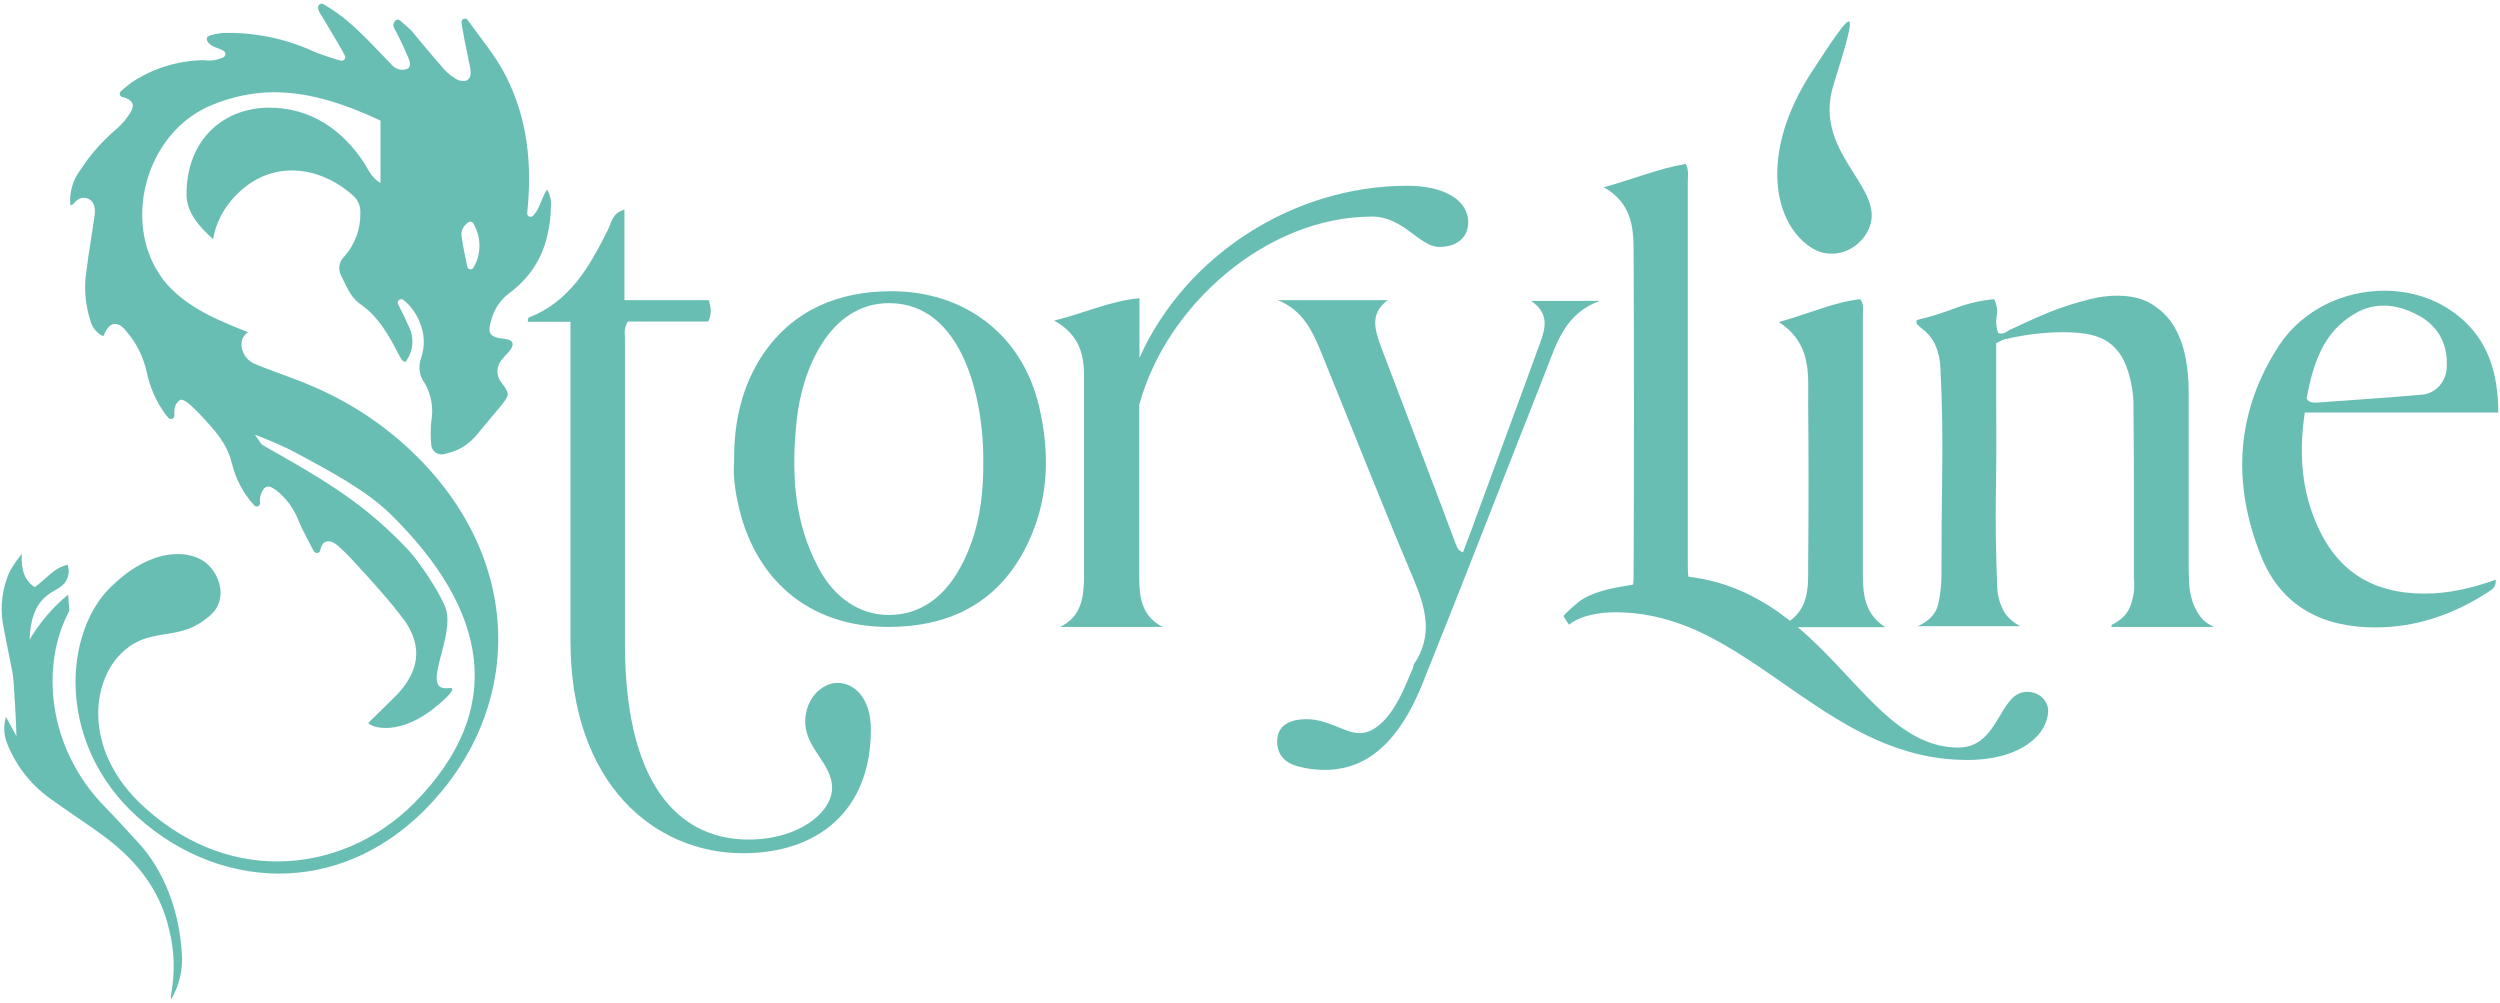
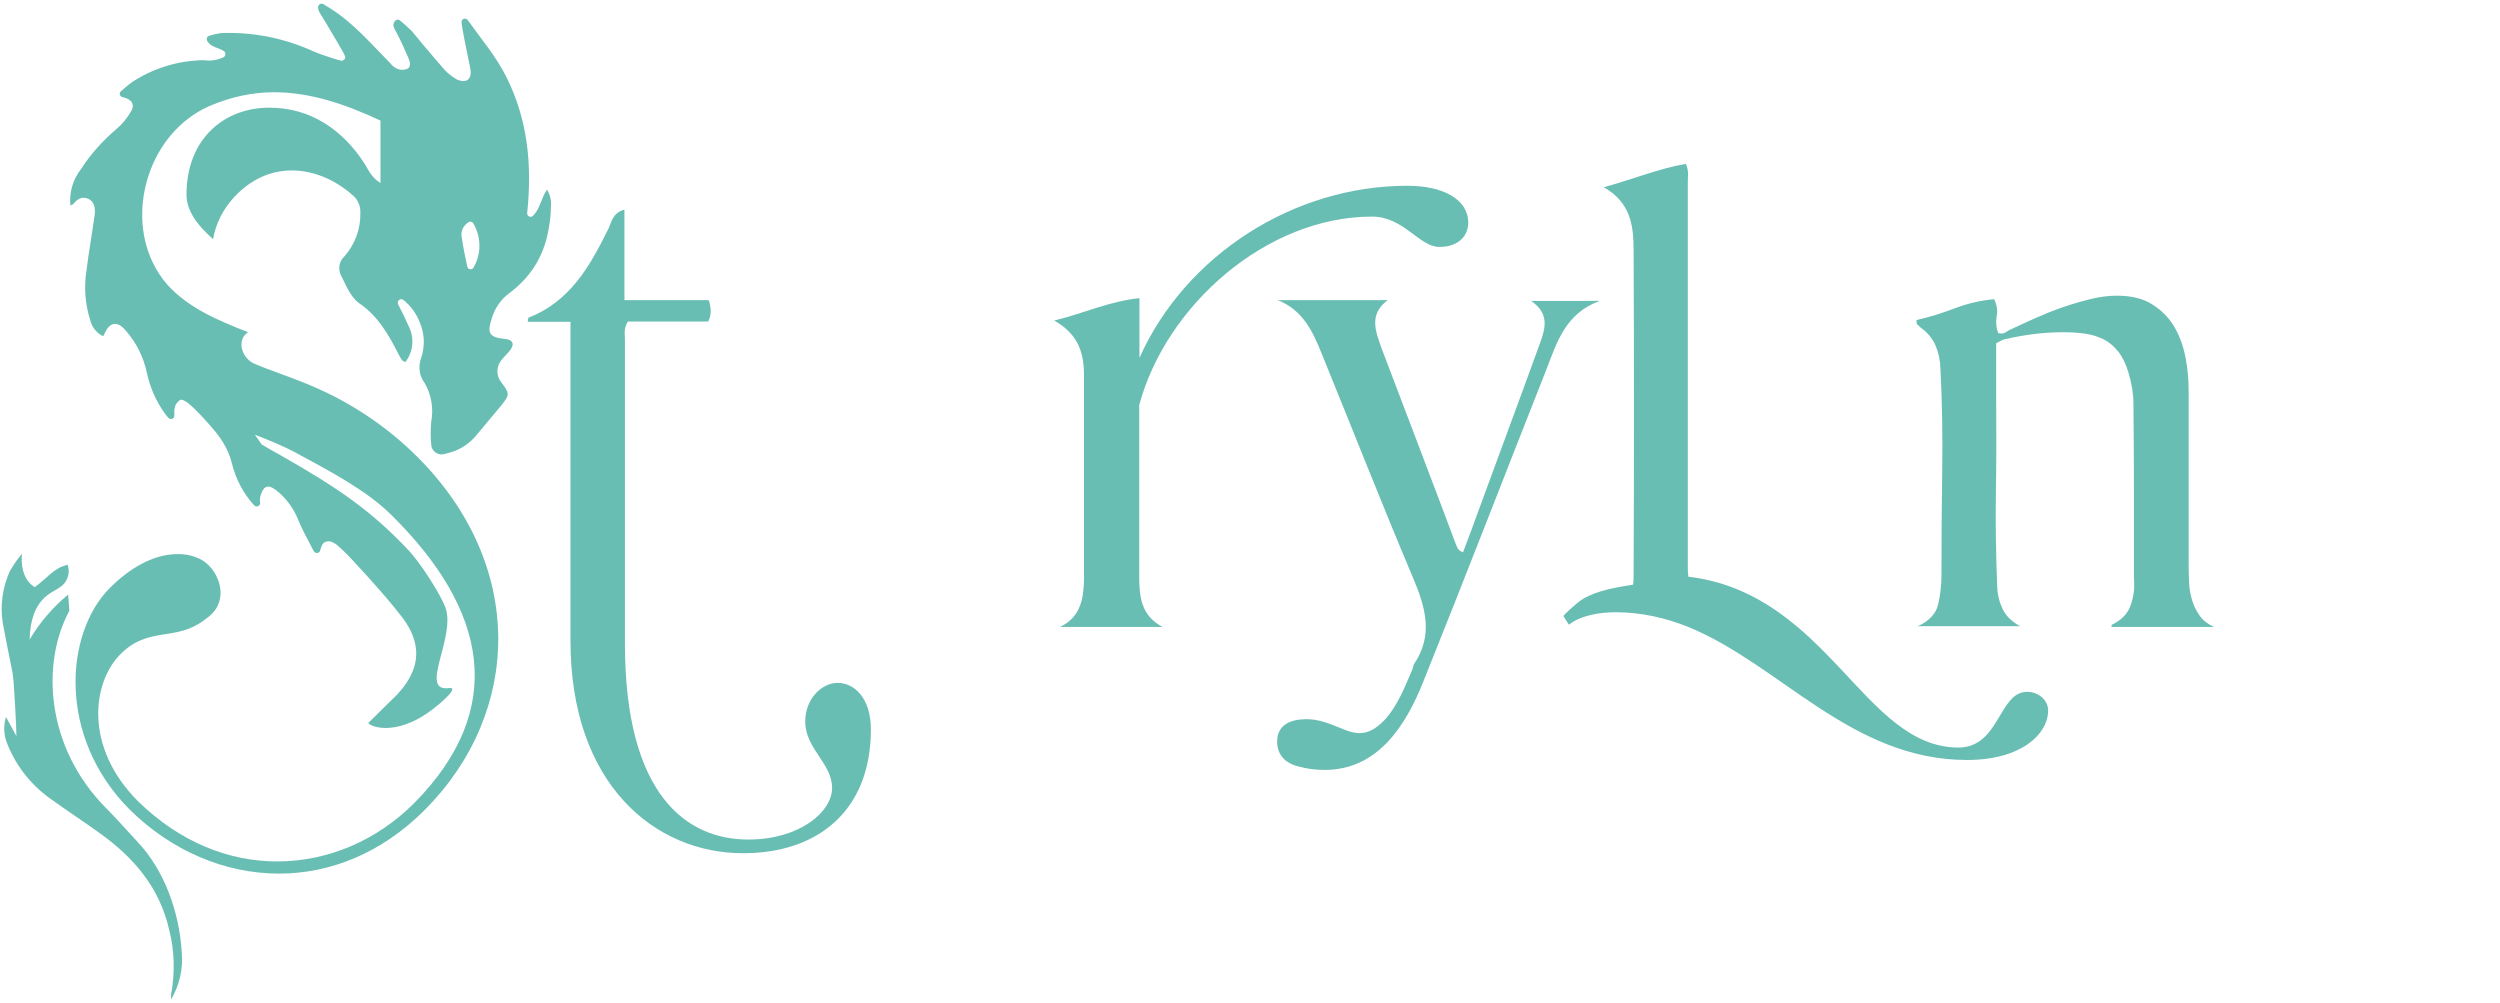
<svg xmlns="http://www.w3.org/2000/svg" id="Layer_1" x="0px" y="0px" viewBox="0 0 1005.3 403.4" style="enable-background:new 0 0 1005.3 403.4;" xml:space="preserve">
  <style type="text/css">	.st0{fill:#69BEB4;}	.st1{enable-background:new    ;}</style>
  <g>
    <path class="st0" d="M815.1,278.2c-11.4,0-11,22.4-27.6,22.4c-19.1,0-32.3-15.6-47.6-31.9c-5.3-5.6-10.9-11.4-17.1-16.6  c-1.3-1.1-2.7-2.2-4.1-3.3c-10.9-8.4-23.7-15-39.8-16.9c-0.2-1.8-0.2-3.4-0.2-5v-154c0-0.9,0.1-1.9,0.1-2.9c0-1.2-0.2-2.6-0.9-4.1  c-5.3,0.9-10.5,2.4-15.9,4.1c-5.4,1.7-11,3.6-17.1,5.3c11,6.2,12,15.8,12,25.4c0.2,43.2,0.2,86.6,0,129.6c0,1.6,0,3.2-0.2,4.8  l-2.4,0.4c-6.4,1-14.4,2.6-19.6,6.6c-0.4,0.4-6,5-6,5.7l0,0l2.2,3.4c4.8-3.8,12.4-5,18.8-5c10.2,0,20,2.2,29.4,6  c36.9,15.2,65.4,53.4,111.9,53.4c21.8,0,32.6-10.4,32.6-20C823.5,281.8,820.1,278.2,815.1,278.2z" />
-     <path class="st0" d="M749.1,231.3V126.7c0-0.9,0.1-1.7,0.1-2.6c0-1.2-0.2-2.4-1.1-3.8c-5.4,0.6-10.5,2-15.9,3.8  c-5.3,1.7-10.8,3.7-16.9,5.4c13.2,8.6,11.8,20.8,11.8,32.3c0.2,21.8,0.2,43.2,0,64.8c0,1.3,0,2.6,0,3.9c0,6.7-0.5,13.5-6.4,18.4  c-1.5,1.2-3.3,2.3-5.6,3.3h43C750.1,247.1,749.1,239.5,749.1,231.3z M729.2,100.1c6.6,3.8,15.9,2,21-5.7  c11.6-17.7-22-31.3-12.9-60.3c10.6-33.8,8.9-32.2-8.5-5.6C706.7,62.2,713.4,90.9,729.2,100.1z" />
    <g class="st1">
      <path class="st0" d="M856.7,243.6c-1.2,3.3-3.7,5.8-7.6,7.7v0.8h41.2c-2.4-1.1-4.3-2.5-5.6-4.3c-1.3-1.8-2.4-3.8-3.1-6.1   c-0.7-2.3-1.2-4.6-1.3-7.1c-0.1-2.5-0.2-4.8-0.2-7.1v-70.2c0-4.7-0.4-9.2-1.3-13.8c-0.9-4.5-2.4-8.6-4.6-12.3   c-2.2-3.7-5.2-6.6-8.9-8.9c-3.7-2.3-8.4-3.4-14-3.4c-3.2,0-6.7,0.4-10.4,1.3c-3.7,0.9-7.5,2-11.3,3.3c-3.8,1.3-7.5,2.8-11.1,4.4   c-3.6,1.6-6.8,3.1-9.6,4.4c-0.7,0.3-1.3,0.6-2,1.1c-0.7,0.5-1.4,0.7-2.2,0.7c-0.5,0-0.9-0.1-1.2-0.2c-0.8-2.1-1-4.4-0.6-6.7   c0.1-0.6,0.2-1.3,0.2-1.9c0-1.7-0.4-3.3-1.2-5c-5.6,0.5-10.9,1.8-15.9,3.7c-5,1.9-10.1,3.5-15.3,4.7c-0.1,0.9,0,1.6,0.4,1.9   c0.4,0.3,0.8,0.7,1.2,1.1c2.8,2,4.8,4.4,6,7.2c1.2,2.8,1.9,5.9,2,9.4c0.7,14,0.9,27.8,0.7,41.4c-0.2,13.7-0.3,27.6-0.3,41.4   c0,4-0.4,7.9-1.3,11.8c-0.4,1.9-1.3,3.6-2.7,5.1c-1.4,1.5-3.2,2.8-5.6,3.8h41.2c-3.3-1.9-5.7-4.1-7-6.9c-1.3-2.7-2.1-5.8-2.2-9.3   c-0.5-12.9-0.7-25.7-0.5-38.3c0.2-12.7,0.2-25.4,0.1-38.3v-21c0.7-0.3,1.3-0.6,1.8-0.9c0.5-0.3,1.1-0.6,1.8-0.7   c8.1-1.9,15.9-2.8,23.4-2.8c3.2,0,6.2,0.2,8.9,0.6c2.7,0.4,5.2,1.2,7.4,2.3c2.2,1.1,4.1,2.8,5.8,4.9c1.7,2.1,3,4.9,4.1,8.4   c1.3,4.4,2,8.6,2,12.6c0.1,11.9,0.2,23.6,0.2,35.2v35C858.5,236.8,857.9,240.3,856.7,243.6z" />
    </g>
    <g class="st1">
-       <path class="st0" d="M975,238.7c-21.4,0-36.1-9.4-44.2-29.8c-5.6-13.8-6.2-28.2-4-43h77.8c0-15.6-4-29.2-16-38.8   c-8.6-7-19.2-10.2-29.8-10.2c-16.4,0-32.7,7.6-42.2,21.8c-17.4,26.6-19.2,55-7.6,84.4c8.2,21,25.2,29.2,46.2,29.2   c16.4,0,31.5-5.2,45.6-14.4c1.1-0.8,2.8-1.5,2.8-4.3c0-0.1,0-0.3,0-0.5C994.2,236.5,984.6,238.7,975,238.7z M947.3,125.9   c3.8-2.2,7.6-3,11.4-3c5,0,10.2,1.8,15,4.6c7.4,4.6,10.6,11.6,10.2,20c-0.2,5.8-4.2,10.6-9.8,11.2c-14.2,1.2-28.4,2.2-42.6,3.2   c-0.9,0-1.6,0-2.2-0.2s-1.2-0.6-1.8-1.4C930.1,146.7,933.9,133.5,947.3,125.9z" />
-     </g>
+       </g>
    <path class="st0" d="M336.8,274.6c-6.2,0-13,6.2-13,15.6c0,10.8,10.8,16.8,10.8,26.6c0,9.8-13.2,20.8-33.7,20.8  c-24.6,0-49.6-17.6-49.6-78.8v-26.4c0,0,0-78.6,0-96.1c0-0.8-0.1-1.6-0.1-2.5c0-1.3,0.2-2.8,1.3-4.5h32.3c0.7-1.5,1-2.8,1-4.2  s-0.3-2.8-0.8-4.4h-33.9V84.3c-5.2,1.4-5.2,5.6-6.8,8.4c-3.7,7.4-7.5,14.6-12.5,20.7c-5,6.1-11.1,11.2-19.4,14.4  c0,0.2,0,0.8-0.2,1.6h17.2v128.3c0,57.6,33.9,85.4,69.4,85.4c30.2,0,51.4-17.2,51.4-49.8C350.2,280.8,343.6,274.6,336.8,274.6z" />
-     <path class="st0" d="M417.8,163.3c-6.8-28.8-29.9-46.2-59.4-46.2c-21,0-39.4,7.4-51.6,25.4c-8.2,12.4-11.6,26.2-11.6,41.9  c0,0.4,0,0.9,0,1.3c-0.4,4.6,0.2,10.4,1.4,16c6.4,31.2,28.6,50.4,60.6,50.4c23.8,0,43-9,54.6-30.6  C421.6,203,422.6,183.5,417.8,163.3z M386,228.5c-6.2,11.2-15.6,18.8-28.6,18.8c-11.6,0-21.8-6.8-28.2-18.8  c-10.2-19-11-39.2-8.8-59.8c2.2-20.2,13.2-46.8,37.1-46.8c29.9,0,37.9,39.2,37.9,62.4C395.6,200.1,393.6,214.7,386,228.5z" />
    <path class="st0" d="M551.7,87.1c12.8,0,19,12.2,27.1,12.2c7.2,0,11.6-4,11.6-9.8c0-9.4-10.2-14.8-24.4-14.8  c-22.9,0-45.1,6.9-64,19c-18.9,12.1-34.5,29.4-43.8,50.2v-24c-6,0.6-11.5,2.1-17,3.8c-5.5,1.7-11.1,3.7-17.3,5.2  c10,5.6,12,13.4,12,22.2v82c-0.1,3.9-0.4,7.6-1.8,10.9c-1.3,3.3-3.7,6.1-7.8,8.1h41.2c-8.8-4.6-9.4-12.4-9.4-20.8v-68.4  C468.9,122.7,509.4,87.1,551.7,87.1z" />
    <path class="st0" d="M615.5,120.9c7.6,5,6,11,3.8,17c-8.6,23.8-17.4,47.2-26,70.8c-1.6,4.6-3.4,9-5,13.4c-2.2-0.8-2.4-2.2-3-3.6  c-9.8-26.2-19.8-52.2-29.8-78.6c-1.2-3.4-2.5-6.8-2.5-10.1c0-3.2,1.2-6.2,5-9.1h-44.2c10.2,4,14.2,12.8,17.8,21.8  c12.2,29.9,24,60,36.5,89.6c5.2,12.2,8.4,23.4,0.4,35.1c-0.2,0.4-0.2,1-0.4,1.6c-3.2,7.4-6,15-11.6,21c-3.4,3.4-6.4,5-9.8,5  c-2,0-4.2-0.6-6.6-1.6c-5-2-9.8-4.2-15.4-4c-6.4,0.2-10.2,2.6-11,7.2c-0.8,5.8,2,10.2,8.4,11.8c3.6,1,7,1.4,10.6,1.4  c21.2,0,32.5-17.6,39.6-35.4c16.8-41.8,33.1-84,49.6-125.8c4.2-10.8,7.6-22.4,21.4-27.4H615.5z" />
    <path class="st0" d="M68.8,401.9c-0.1-0.7-0.1-1.4,0-2c1.6-8.7,1.4-17.6-0.8-26.1c-3.8-16.8-14.2-29-27.8-38.7  c-6.2-4.5-12.7-8.7-18.9-13.2c-8.2-5.5-14.6-13.4-18.3-22.6c-1.5-3.5-1.7-7.4-0.6-11l4.2,7.7c0-4.2-0.9-18.3-1-19.8  c-0.1-2-0.3-3.9-0.6-5.9c-1.3-6.6-2.7-13.2-3.9-19.9c-1.1-6.9-0.1-14,2.7-20.4c1.4-2.6,3.1-5,5-7.3c-0.7,9.1,3.4,12.4,5.2,13.4  c5.3-3.9,7.6-7.7,13.2-9c1.2,3.4-0.1,7.2-3.2,9.1c-3,2.3-11.6,4.1-12.1,21c4.1-6.9,9.3-13,15.5-18.1c0.1,2,0.4,4.3,0.5,6.5  c-11.3,20.8-9.8,54.8,15,79.6c1.9,1.8,9.8,10.5,12.2,13.1c11.2,11.8,17,28.6,18,44.7C73.7,389.7,72.1,396.3,68.8,401.9z" />
    <path class="st0" d="M220,76.2c-2.4,3.4-2.7,7.6-5.7,10.6c-0.9,0.9-2.5,0.1-2.3-1.2c2-19.4,0.2-37.3-8.2-54.3  c-4.2-8.5-10.2-15.5-15.7-23.2c-0.7-1-2.3-0.7-2.5,0.5c-0.2,1.3,2.5,13.8,3.5,18.8c0.8,4.3-1.3,6.3-5.3,4.6c-1.4-0.8-3.6-2.3-5-3.9  c-4.5-5.1-13.2-15.5-13.2-15.6c-1.5-1.5-3.1-2.9-4.8-4.3c-0.6-0.5-1.5-0.4-2,0.3c-1.3,1.7-0.2,3,0.6,4.5c1.8,3.4,3.4,7,4.9,10.5  c0,0.1,1.6,3.3-0.6,4.2c-2.4,1-5.1-0.1-6.7-2.2c-7.6-7.7-14.7-16.1-24-22c-0.9-0.6-1.9-1.2-2.9-1.8c-0.9-0.6-2.1,0.1-2.2,1.1  c0,1.6,1,2.9,1.9,4.3c3.8,6.5,8.8,14.5,9,15.7c0.1,0.9-0.6,1.7-1.5,1.6c-1.2-0.1-9-2.7-11.4-3.8c-11.6-5.3-24.3-7.8-37-7.3h-0.1  c-1.6,0.3-3.2,0.6-4.7,1.1c-0.8,0.2-1.2,1.2-0.8,2c1.4,2.7,4.7,2.7,6.8,4.2c0.8,0.6,0.7,1.9-0.2,2.4c-2.5,1.2-5.2,1.6-8,1.2  c-0.1,0-0.2,0-0.2,0c-10.3,0.2-20.4,3.3-29,9.1l0,0c-1.4,1.1-2.8,2.2-4.1,3.4c-0.9,0.8-0.4,2.2,0.8,2.4c0.1,0,0.3,0,0.4,0.1  c3.1,0.8,4.5,2.7,3,5.4c-1.6,2.8-3.6,5.3-6,7.3C41.3,56.6,36.4,62,32.5,68.1c-3.2,4.1-4.7,9.3-4.2,14.5c0.5-0.2,0.9-0.3,1.1-0.5  c1.6-1.9,3.4-3.3,6-2.2c2.2,0.9,3.2,3.4,2.6,7c-1,7.2-2.3,14.4-3.2,21.7c-1.1,6.7-0.6,13.6,1.5,20.2c0.7,2.8,2.6,5.2,5.2,6.4  c0.3-0.5,0.5-1,0.7-1.4c1.9-4.1,4.8-4.7,7.8-1.5c0.2,0.3,0.5,0.5,0.7,0.8c4.1,4.7,7,10.4,8.3,16.6c1.3,6,3.7,11.6,7.3,16.6  c0.4,0.6,0.9,1.1,1.4,1.7c0.8,1,2.5,0.4,2.4-0.9c0-0.7,0-1.3,0-1.9c0-0.1,0.1-2.1,1-3.1c0.3-0.3,0.8-1,1.4-1.3  c2.2-0.9,9.3,7.3,12,10.3c3.9,4.4,7.3,9.1,8.8,15.4c1.5,6.2,4.6,12,8.9,16.7c0.9,1,2.5,0.3,2.4-1c0-0.4-0.1-0.8-0.1-1.1v-0.2  c0.1-1.6,0.7-3.2,1.7-4.5c1.5-1.5,3.3-0.4,4.8,0.7c4,3.1,7,7.2,8.9,11.9c1.5,3.7,3.5,7.3,5.3,10.8c0.3,0.5,0.5,1,0.8,1.5  c0,0.1,0.1,0.1,0.1,0.2c0.1,0.1,0.1,0.2,0.2,0.3c0.6,0.8,1.7,0.7,2.2,0.1c0.1-0.1,0.2-0.3,0.2-0.5c0.5-1.5,0.9-2.9,1.8-3.3  c3-1.6,5.8,1.8,7.8,3.6c1.8,1.5,17.2,18.3,22.6,25.5c3.6,4.4,6,9.1,6.4,14.1c0.5,5.6-1.7,11.6-7.5,17.9l-11.6,11.4  c-0.7,0.9,10.3,6.7,26.2-5.7c0.4-0.3,1.4-1.2,2.7-2.2c3-2.6,6.9-6.5,3.4-6c-12.4,1.6,3.2-20.9-1.5-32.7c-2.4-6-10.2-17.9-14.6-22.6  c-15-15.9-27.9-24.9-52.4-38.8c-2.2-1.2-4.5-2.5-6.8-3.9c-0.9-1.3-1.8-2.6-2.7-3.9c5.9,2.3,11.8,4.7,17.1,7.6  c12.8,7,27.7,14.6,38.1,25c38,37.7,46.6,77.4,8.8,115.6c-15,15-34.7,23.4-55,23.4c-19.4,0-39-7.6-56-24.2  c-21.6-21.6-18.6-47.6-7-59.2c11.2-11.2,21.8-5,33.3-13.4c2.6-1.8,5.2-4,6.2-7.2c1.8-4.8,0-11-4.2-15.2c-2.6-2.6-7-4.4-12.2-4.4  c-10.6,0-20.2,6.4-27.4,13.6c-18.2,18.2-21.2,60,8,89.2c16.8,16.6,38.3,25.7,60,25.7c20.6,0,41.2-8.2,58.6-25.6  c39.2-39.4,40.6-98.5-3-142c-12-12-26.6-21.8-42.2-28.4c-8.3-3.6-16.3-6-23.9-9.3c-3-1.7-4.6-4.7-4.6-7.5c0-2,0.9-3.8,2.7-4.9  c-12-4.7-24-9.7-32.5-19.1c-2.4-2.8-4.4-5.8-6-9.2c-10.2-21.4-1-52,22.8-62.6c8.8-3.8,17.6-5.6,26.1-5.6c14.6,0,28.7,4.8,42.8,11.4  v25.1c-3.6-2.2-4.8-5.2-6.4-7.8c-8.8-13.6-21.7-22.5-38.3-22.5c-18.2,0-33.3,12.6-33.3,34.9c0,5.4,2.8,9.8,6.4,13.8  c1.4,1.5,2.9,2.9,4.3,4.2l0,0c0.2-0.9,0.3-1.9,0.6-2.8c1.5-5.8,4.8-11.3,9.6-15.9c15.2-14.4,34.5-9.6,46.6,1.6l0.1,0.1  c1.5,1.7,2.4,3.9,2.3,6.2c0.2,6.5-2.1,12.8-6.4,17.7c-2,1.8-2.6,4.7-1.6,7.2c1.9,3.5,3.7,8.9,7.6,11.7c7.6,5.1,12,13,16.1,21.1  c0.3,0.6,0.7,1.2,1.1,1.8c0.2,0.2,0.6,0.3,1.3,0.7c3.2-4.1,3.7-9.7,1.4-14.3c-1.3-3-2.8-6-4.3-8.9c-0.7-1.3,0.9-2.7,2.1-1.8  c3,2.4,5.3,5.6,6.7,9.3c1.9,4.5,2,9.6,0.4,14.2c-1.2,3.4-0.7,7.1,1.5,10c2.7,4.7,3.6,10.2,2.6,15.5l0,0c-0.3,3.4-0.3,6.7,0.1,10  c0.6,2.2,2.9,3.6,5.1,3c0.1,0,1-0.2,1.1-0.3c4.5-1,8-3.1,11.2-6.5l0.1-0.1c3.5-4.3,7.1-8.4,10.6-12.7c3.4-4.3,3.4-4.7,0.1-9.1  c-2.3-2.7-2.2-6.7,0.1-9.3c1.1-1.4,2.5-2.6,3.5-4c1.7-2.4,0.8-4-2.2-4.3c-6.3-0.6-7.3-2.2-5.4-8.1c1.2-4.2,3.7-7.8,7.2-10.4  c7.7-5.7,12.9-13.4,15.1-22.7c0,0,0.7-3.3,0.7-3.4c0.6-3.4,0.8-6,0.8-8C221.9,80.1,221,78.2,220,76.2z M190.4,107.6  c-0.6,1.1-2.3,0.8-2.5-0.4c-0.9-4-1.7-8.1-2.3-12.2c-0.3-2.3,0.9-4.5,2.9-5.7c0.6-0.4,1.4-0.1,1.8,0.5  C193.6,95.4,193.6,102.2,190.4,107.6z" />
  </g>
</svg>